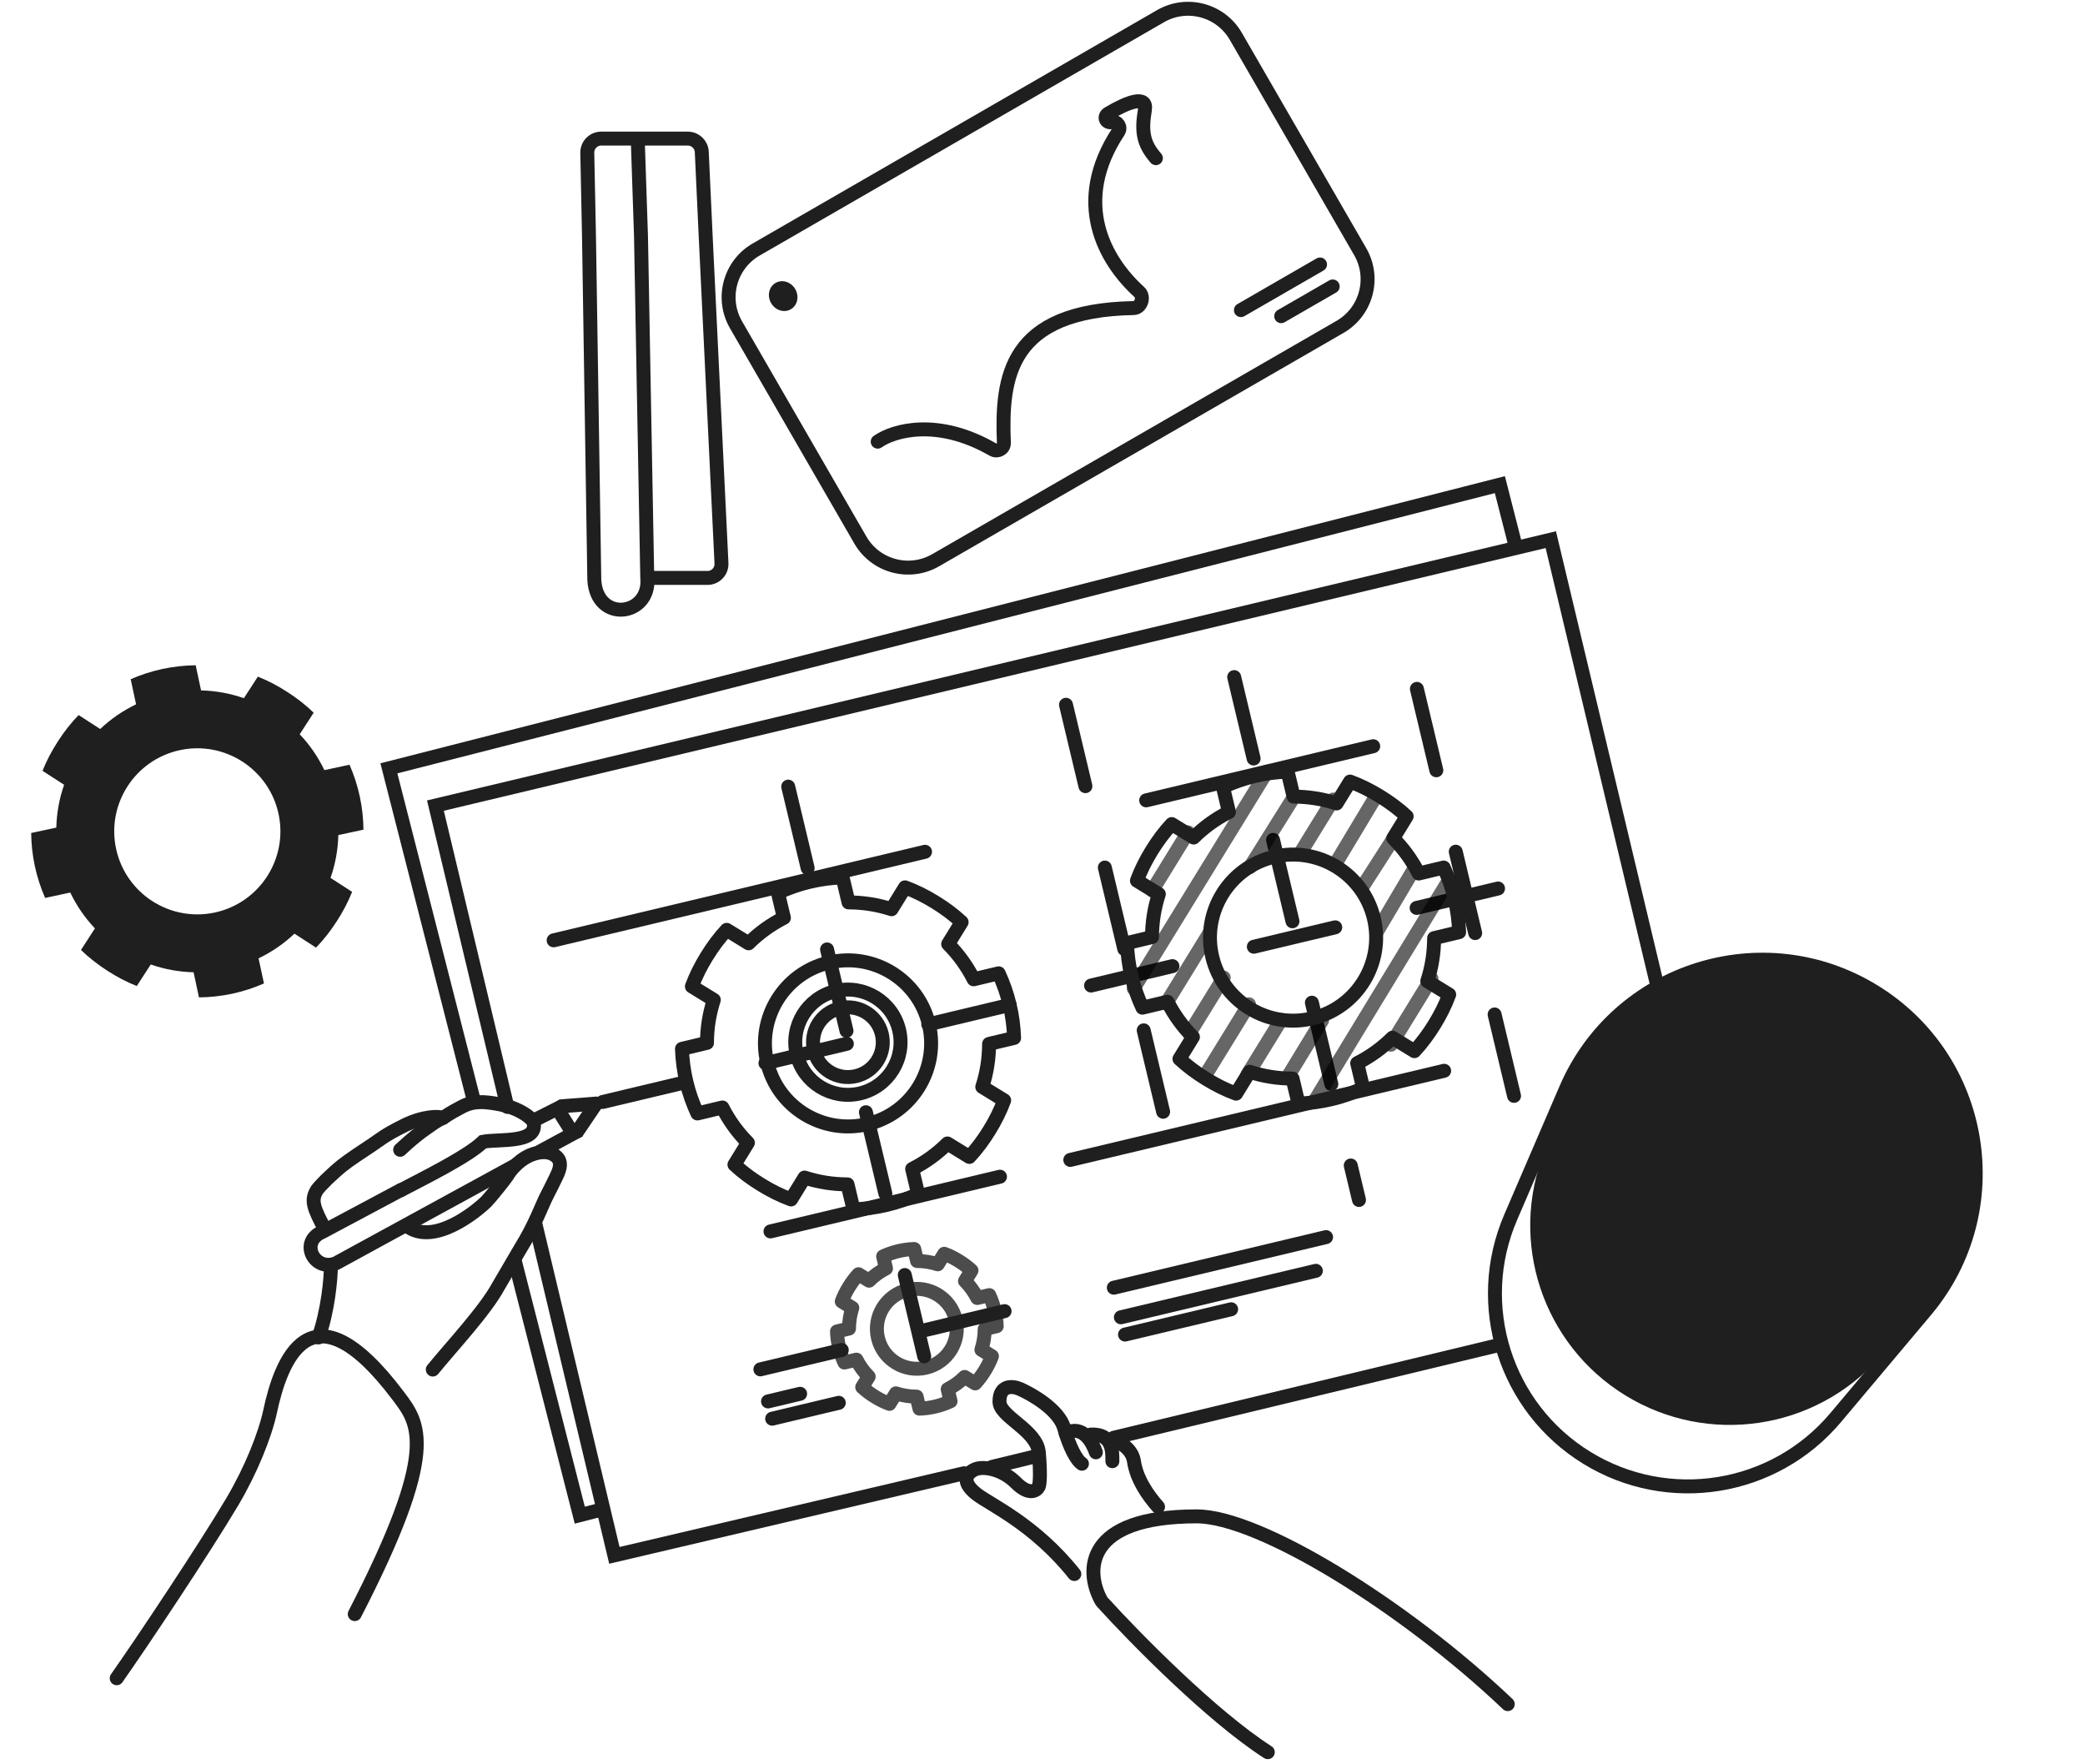
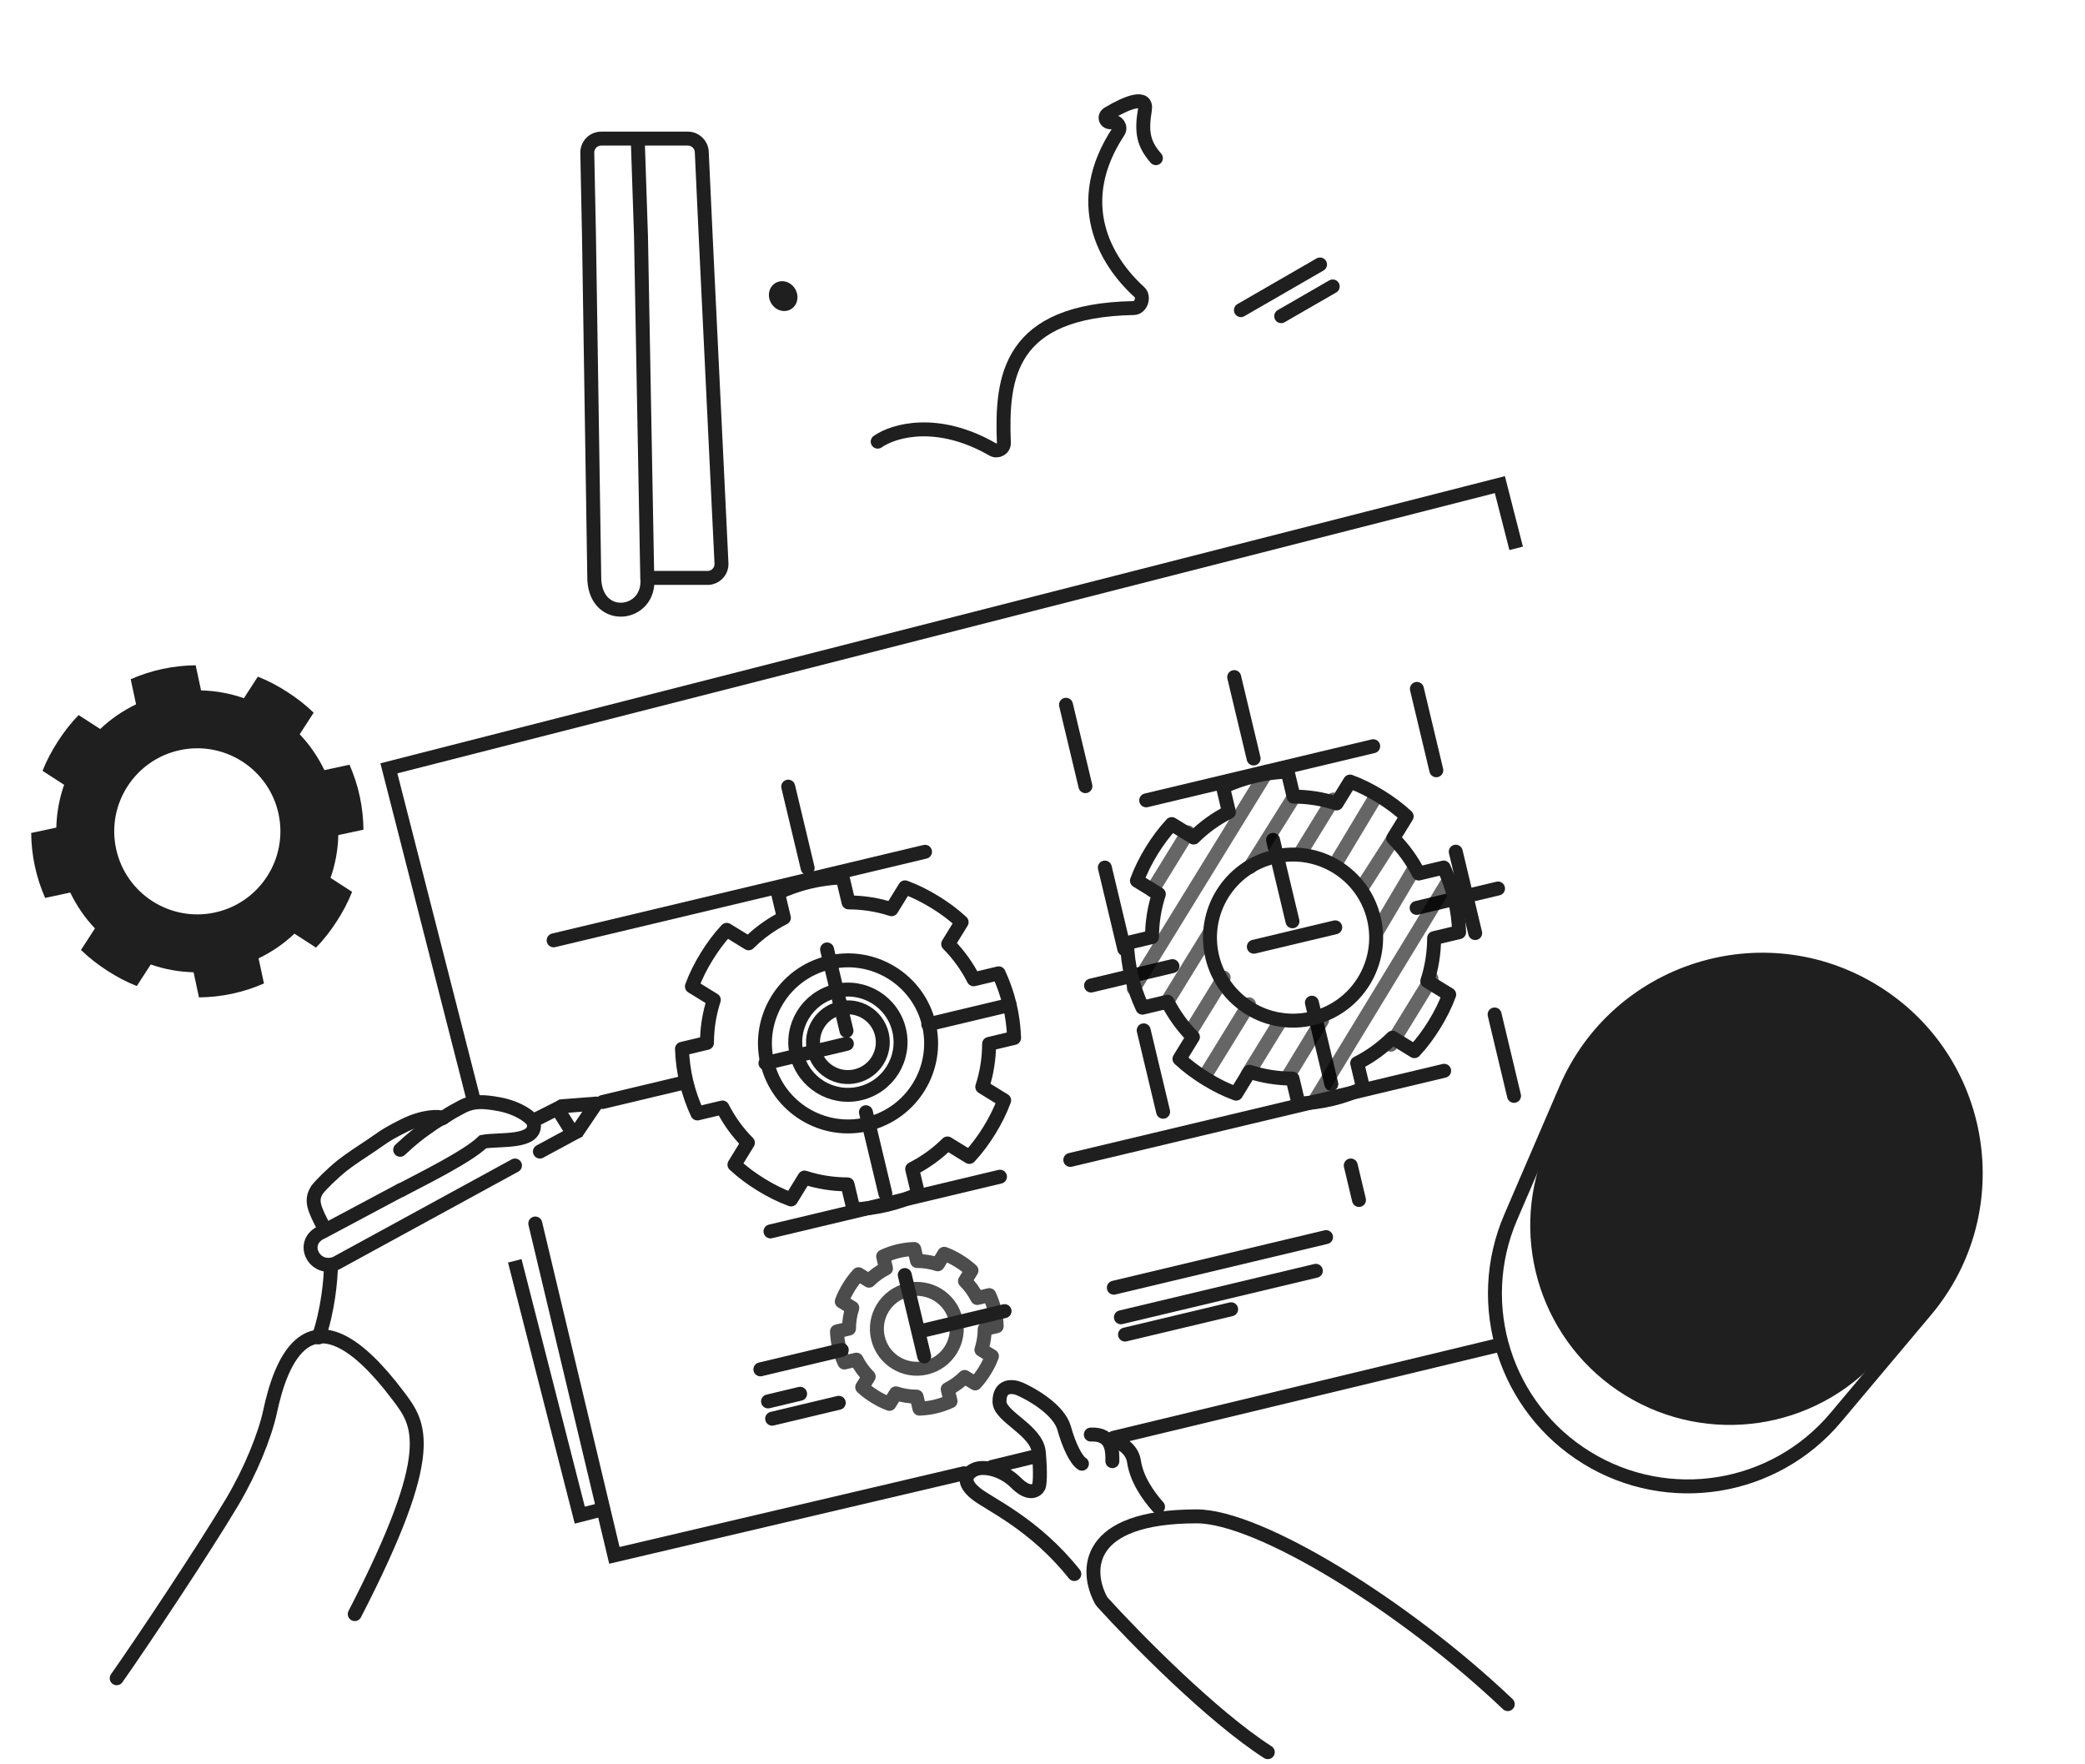
<svg xmlns="http://www.w3.org/2000/svg" width="299" height="253" viewBox="0 0 299 253" fill="none">
  <path d="M68.013 158.078L55.768 110.177L215.089 69.495L217.425 78.632" stroke="#1F1F1F" stroke-width="2" />
  <path d="M73.822 180.8L83.144 217.269L86.585 216.39" stroke="#1F1F1F" stroke-width="2" />
  <path d="M142.248 210.355L148.978 208.719" stroke="#1F1F1F" stroke-width="2" stroke-linecap="round" />
  <path d="M159.71 206.173L215.281 192.794" stroke="#1F1F1F" stroke-width="2" stroke-linecap="round" />
  <path d="M138.245 211.263L88.105 223.036L76.763 175.448" stroke="#1F1F1F" stroke-width="2" stroke-linecap="round" />
-   <path d="M72.754 158.724L62.442 115.521L222.393 77.386L237.677 141.42" stroke="#1F1F1F" stroke-width="2" stroke-linecap="round" />
  <path d="M23.299 95.926C21.704 96.268 20.181 96.769 18.741 97.398L19.514 101C17.595 101.922 15.873 103.111 14.371 104.538L11.276 102.538C10.155 103.683 9.179 104.954 8.312 106.294C7.445 107.634 6.686 109.045 6.1 110.536L9.195 112.536C8.508 114.491 8.13 116.548 8.076 118.676L4.471 119.448C4.488 121.019 4.655 122.612 4.998 124.207C5.34 125.801 5.842 127.323 6.47 128.763L10.075 127.99C10.997 129.908 12.187 131.629 13.615 133.13L11.613 136.223C12.759 137.343 14.031 138.319 15.371 139.185C16.712 140.052 18.124 140.811 19.616 141.396L21.618 138.303C23.573 138.989 25.631 139.367 27.76 139.422L28.533 143.024C30.104 143.007 31.699 142.84 33.294 142.498C34.89 142.156 36.413 141.655 37.853 141.026L37.08 137.424C38.999 136.502 40.721 135.313 42.223 133.886L45.318 135.886C46.438 134.741 47.414 133.47 48.281 132.13C49.149 130.79 49.908 129.379 50.494 127.888L47.399 125.887C48.085 123.933 48.464 121.876 48.518 119.748L52.122 118.976C52.105 117.405 51.938 115.812 51.596 114.217C51.254 112.622 50.752 111.101 50.123 109.661L46.519 110.434C45.596 108.516 44.407 106.795 42.979 105.294L44.98 102.201C43.835 101.081 42.563 100.105 41.222 99.239C39.882 98.372 38.47 97.613 36.978 97.028L34.976 100.121C33.021 99.435 30.962 99.056 28.834 99.002L28.061 95.4C26.489 95.417 24.895 95.584 23.299 95.926V95.926ZM25.798 107.569C32.228 106.19 38.567 110.288 39.946 116.715C41.326 123.141 37.226 129.476 30.796 130.855C24.365 132.234 18.027 128.136 16.647 121.709C15.268 115.282 19.367 108.948 25.798 107.569Z" fill="#1F1F1F" />
  <path d="M116.084 126.454C114.496 126.833 112.985 127.369 111.56 128.03L112.415 131.613C110.518 132.579 108.823 133.807 107.355 135.268L104.215 133.339C103.121 134.509 102.174 135.802 101.338 137.162C100.501 138.521 99.774 139.949 99.223 141.453L102.363 143.383C101.721 145.352 101.39 147.417 101.384 149.546L97.799 150.401C97.852 151.97 98.055 153.56 98.434 155.146C98.813 156.732 99.349 158.242 100.011 159.667L103.596 158.812C104.563 160.709 105.791 162.402 107.253 163.87L105.323 167.008C106.494 168.101 107.788 169.048 109.148 169.883C110.508 170.719 111.937 171.446 113.442 171.997L115.372 168.859C117.343 169.5 119.409 169.831 121.539 169.837L122.394 173.42C123.964 173.367 125.555 173.164 127.142 172.786C128.729 172.407 130.24 171.871 131.665 171.21L130.81 167.626C132.708 166.66 134.402 165.433 135.871 163.971L139.011 165.901C140.105 164.73 141.051 163.437 141.888 162.078C142.724 160.718 143.451 159.29 144.002 157.786L140.862 155.857C141.504 153.887 141.835 151.822 141.841 149.694L145.427 148.839C145.374 147.27 145.17 145.68 144.791 144.094C144.413 142.507 143.877 140.997 143.215 139.573L139.629 140.428C138.663 138.531 137.435 136.838 135.972 135.37L137.903 132.232C136.732 131.138 135.438 130.192 134.078 129.356C132.717 128.521 131.289 127.794 129.784 127.243L127.853 130.381C125.883 129.74 123.816 129.409 121.687 129.403L120.832 125.82C119.261 125.872 117.671 126.076 116.084 126.454V126.454ZM118.848 138.037C125.245 136.512 131.676 140.463 133.202 146.857C134.728 153.251 130.775 159.677 124.377 161.203C117.98 162.728 111.549 158.777 110.023 152.383C108.497 145.989 112.451 139.562 118.848 138.037Z" stroke="#1F1F1F" stroke-width="2" stroke-linecap="round" stroke-linejoin="round" />
  <path d="M128.821 179.409C128.058 179.591 127.331 179.849 126.646 180.167L127.057 181.89C126.145 182.355 125.33 182.945 124.624 183.648L123.113 182.72C122.587 183.283 122.132 183.905 121.73 184.559C121.328 185.212 120.978 185.899 120.713 186.623L122.223 187.55C121.914 188.498 121.755 189.491 121.752 190.514L120.028 190.925C120.053 191.68 120.151 192.445 120.333 193.208C120.515 193.97 120.773 194.697 121.092 195.382L122.816 194.971C123.281 195.883 123.871 196.697 124.575 197.403L123.646 198.912C124.21 199.438 124.832 199.893 125.486 200.295C126.14 200.697 126.827 201.046 127.551 201.311L128.479 199.802C129.427 200.111 130.421 200.27 131.445 200.273L131.856 201.996C132.611 201.97 133.376 201.873 134.14 201.691C134.903 201.509 135.63 201.251 136.315 200.933L135.904 199.21C136.816 198.745 137.631 198.155 138.337 197.452L139.847 198.38C140.374 197.817 140.829 197.195 141.231 196.541C141.633 195.887 141.983 195.201 142.248 194.477L140.738 193.549C141.046 192.602 141.206 191.609 141.209 190.586L142.933 190.174C142.907 189.42 142.81 188.655 142.627 187.892C142.445 187.129 142.187 186.403 141.869 185.718L140.145 186.129C139.68 185.217 139.089 184.403 138.386 183.697L139.315 182.188C138.751 181.662 138.129 181.207 137.475 180.805C136.821 180.403 136.134 180.053 135.41 179.789L134.482 181.298C133.534 180.989 132.54 180.83 131.516 180.827L131.105 179.104C130.35 179.129 129.585 179.227 128.821 179.409V179.409ZM130.151 184.98C133.227 184.246 136.32 186.146 137.054 189.221C137.788 192.296 135.887 195.387 132.81 196.12C129.733 196.854 126.641 194.954 125.907 191.879C125.173 188.804 127.074 185.713 130.151 184.98Z" stroke="black" stroke-opacity="0.7" stroke-width="2" stroke-linecap="round" stroke-linejoin="round" />
  <path d="M216.639 174.553L224.563 156.147C231.946 138.997 252.833 132.384 268.742 142.16C284.68 151.952 288.184 173.617 276.145 187.936L263.247 203.277C254.424 213.771 239.245 216.227 227.564 209.05C215.859 201.858 211.208 187.171 216.639 174.553Z" stroke="#1F1F1F" stroke-width="2" />
  <path d="M221.502 165.069L224.657 157.202C231.6 139.886 252.47 132.989 268.366 142.757C284.294 152.544 287.532 174.329 275.138 188.327L269.519 194.675C260.3 205.088 244.929 207.374 233.08 200.093C221.203 192.796 216.314 178.006 221.502 165.069Z" fill="#1F1F1F" />
  <path d="M120.434 144.586C123.122 143.946 125.819 145.605 126.46 148.29C127.101 150.975 125.443 153.671 122.755 154.312C120.067 154.953 117.369 153.295 116.728 150.61C116.087 147.925 117.746 145.227 120.434 144.586Z" stroke="#1F1F1F" stroke-width="2" />
  <path d="M119.842 142.111C123.898 141.144 127.971 143.647 128.938 147.699C129.905 151.752 127.402 155.822 123.346 156.789C119.29 157.756 115.218 155.253 114.251 151.201C113.284 147.148 115.786 143.079 119.842 142.111Z" stroke="#1F1F1F" stroke-width="2" />
  <path d="M113.034 112.802L135.151 205.464" stroke="#1F1F1F" stroke-width="2" stroke-linecap="round" stroke-dasharray="12 12" />
  <path d="M152.869 101.062L168.57 166.846" stroke="#1F1F1F" stroke-width="2" stroke-linecap="round" stroke-dasharray="12 12" />
  <path d="M176.99 97.094L194.886 172.074" stroke="#1F1F1F" stroke-width="2" stroke-linecap="round" stroke-dasharray="12 12" />
  <path d="M203.19 98.785L217.457 158.556" stroke="#1F1F1F" stroke-width="2" stroke-linecap="round" stroke-dasharray="12 12" />
  <path d="M109.042 196.364L152.568 185.986" stroke="#1F1F1F" stroke-width="2" stroke-linecap="round" stroke-dasharray="12 12" />
  <path d="M86.425 158.022L220.19 126.131" stroke="#1F1F1F" stroke-width="2" stroke-linecap="round" stroke-dasharray="12 12" />
  <path d="M110.139 200.962L114.74 199.865" stroke="#1F1F1F" stroke-width="2" stroke-linecap="round" />
  <path d="M159.73 184.654L190.163 177.398" stroke="#1F1F1F" stroke-width="2" stroke-linecap="round" />
  <path d="M160.743 188.897L188.699 182.232" stroke="#1F1F1F" stroke-width="2" stroke-linecap="round" />
  <path d="M161.334 191.373L176.551 187.745" stroke="#1F1F1F" stroke-width="2" stroke-linecap="round" />
  <path d="M110.73 203.438L120.285 201.16" stroke="#1F1F1F" stroke-width="2" stroke-linecap="round" />
  <path d="M165.244 127.68L170.363 119.357" stroke="black" stroke-opacity="0.6" stroke-width="2" stroke-linecap="round" />
  <path d="M162.577 141.736L181.708 110.635" stroke="black" stroke-opacity="0.6" stroke-width="2" stroke-linecap="round" />
  <path d="M167.23 143.89L173.444 133.783M185.632 114.149L179.259 124.335" stroke="black" stroke-opacity="0.6" stroke-width="2" stroke-linecap="round" />
  <path d="M170.715 147.943L175.487 140.186M191.194 114.652L186.534 122.226" stroke="black" stroke-opacity="0.6" stroke-width="2" stroke-linecap="round" />
  <path d="M172.674 154.478L179.112 144.013M197.455 113.967L191.453 123.966" stroke="black" stroke-opacity="0.6" stroke-width="2" stroke-linecap="round" />
  <path d="M178.899 154.079L183.707 146.264M200.002 119.967L195.454 127.057" stroke="black" stroke-opacity="0.6" stroke-width="2" stroke-linecap="round" />
  <path d="M184.585 154.555L189.592 146.315M202.73 124.695L197.455 133.603" stroke="black" stroke-opacity="0.6" stroke-width="2" stroke-linecap="round" />
  <path d="M188.654 157.659L207.823 126.149" stroke="black" stroke-opacity="0.6" stroke-width="2" stroke-linecap="round" />
  <path d="M199.461 149.81L205.277 140.327" stroke="black" stroke-opacity="0.6" stroke-width="2" stroke-linecap="round" />
  <path d="M179.903 111.286C178.316 111.664 176.805 112.2 175.379 112.861L176.235 116.445C174.337 117.411 172.643 118.638 171.174 120.1L168.034 118.171C166.94 119.341 165.993 120.634 165.157 121.993C164.321 123.353 163.594 124.781 163.043 126.285L166.183 128.214C165.541 130.184 165.21 132.249 165.204 134.377L161.618 135.232C161.671 136.802 161.875 138.391 162.253 139.977C162.632 141.564 163.168 143.074 163.83 144.498L167.415 143.644C168.382 145.54 169.61 147.233 171.072 148.701L169.142 151.84C170.313 152.933 171.607 153.879 172.967 154.715C174.327 155.551 175.756 156.277 177.261 156.828L179.191 153.69C181.162 154.331 183.228 154.663 185.358 154.668L186.213 158.252C187.784 158.199 189.374 157.995 190.961 157.617C192.549 157.239 194.059 156.703 195.485 156.041L194.629 152.458C196.527 151.492 198.221 150.264 199.69 148.803L202.83 150.732C203.924 149.562 204.871 148.269 205.707 146.909C206.543 145.55 207.27 144.122 207.822 142.618L204.682 140.689C205.323 138.719 205.655 136.654 205.66 134.525L209.246 133.671C209.193 132.101 208.989 130.512 208.611 128.925C208.232 127.339 207.696 125.829 207.034 124.404L203.449 125.259C202.482 123.363 201.254 121.669 199.792 120.201L201.722 117.063C200.551 115.97 199.257 115.024 197.897 114.188C196.537 113.352 195.108 112.625 193.603 112.075L191.673 115.213C189.702 114.571 187.636 114.24 185.506 114.234L184.651 110.651C183.08 110.704 181.49 110.907 179.903 111.286V111.286ZM182.667 122.869C189.065 121.343 195.495 125.295 197.021 131.688C198.548 138.082 194.594 144.509 188.197 146.034C181.799 147.559 175.369 143.608 173.843 137.214C172.317 130.821 176.27 124.394 182.667 122.869Z" stroke="#1F1F1F" stroke-width="2" stroke-linecap="round" stroke-linejoin="round" />
  <path d="M79.396 134.841L132.654 122.143" stroke="#1F1F1F" stroke-width="2" stroke-linecap="round" />
  <path d="M110.491 176.582L143.401 168.736" stroke="#1F1F1F" stroke-width="2" stroke-linecap="round" />
  <path d="M153.486 166.33L207.098 153.548" stroke="#1F1F1F" stroke-width="2" stroke-linecap="round" />
  <path d="M164.369 114.768L196.925 107.006" stroke="#1F1F1F" stroke-width="2" stroke-linecap="round" />
  <path d="M166.068 216.074C164.613 214.438 162.976 212.075 162.612 209.529C162.362 207.778 160.49 206.56 159.338 206.621" stroke="#1F1F1F" stroke-width="2" stroke-linecap="round" />
  <path d="M159.52 209.531C159.52 208.198 159.629 205.567 156.427 205.713" stroke="#1F1F1F" stroke-width="2" stroke-linecap="round" />
-   <path d="M157.155 208.259C156.669 206.865 155.296 204.223 152.822 205.532" stroke="#1F1F1F" stroke-width="2" stroke-linecap="round" />
  <path d="M155.154 209.894C154.366 209.409 153.335 207.422 152.607 204.804C151.88 202.186 148.06 199.956 146.241 199.168C145.271 198.744 143.33 198.514 143.33 200.986C143.33 203.168 148.678 205.058 148.969 208.258C149.26 211.458 149.091 212.864 148.969 213.167C148.666 213.773 147.587 214.512 145.695 212.621C143.803 210.731 141.329 210.258 140.056 210.621C138.965 210.985 137.437 212.221 140.056 214.257C142.002 215.77 148.387 218.584 154.063 225.711" stroke="#1F1F1F" stroke-width="2" stroke-linecap="round" />
  <path d="M216.221 244.367C201.378 230.259 180.569 217.444 171.622 217.444C155.432 217.444 155.664 225.316 157.874 229.434C157.943 229.562 158.025 229.675 158.123 229.783C162.758 234.89 173.744 246.077 181.809 251.259" stroke="#1F1F1F" stroke-width="2" stroke-linecap="round" />
  <path d="M16.735 240.658C20.228 235.713 29.347 222.025 33.288 215.388C35.987 210.843 38.011 205.79 38.745 202.355C40.2 195.546 44.384 183.266 57.117 200.173C60.129 204.173 63.06 207.825 50.872 231.459" stroke="#1F1F1F" stroke-width="2" stroke-linecap="round" />
-   <path d="M62.063 196.392C64.725 193.117 69.537 188.001 71.482 184.42L74.656 178.997C76.806 175.545 77.726 172.73 78.548 171.204C78.913 170.526 79.141 170.011 79.646 169.003C80.105 168.088 80.509 167.164 80.189 166.406C79.943 165.826 78.92 164.81 76.788 165.39C74.657 165.97 73.204 167.769 72.743 168.596C72.282 169.281 70.28 171.764 69.732 172.309C68.458 173.575 62.182 178.826 58.268 175.749" stroke="#1F1F1F" stroke-width="2" stroke-linecap="round" />
  <path d="M57.506 170.664C60.755 168.947 67.067 165.852 69.266 163.726C71.524 163.29 77.1 164.02 76.537 161.027C76.42 160.404 74.457 158.857 71.538 158.332C69.438 157.955 67.915 157.807 66.17 158.744C65.181 159.276 64.788 159.464 63.511 160.312C62.52 160.749 61.916 161.253 61.106 161.81C60.275 162.381 59.07 163.289 57.385 164.878" stroke="#1F1F1F" stroke-width="2" stroke-linecap="round" />
  <path d="M63.511 160.313C62.981 160.025 60.691 160.044 57.992 161.38C55.042 162.84 54.539 163.393 53.397 164.146C52.255 164.899 49.971 166.405 49.077 167.131C47.495 168.417 46.053 169.866 45.484 170.597C44.482 172.144 45.04 173.314 46.546 176.194" stroke="#1F1F1F" stroke-width="2" stroke-linecap="round" />
  <path d="M47.45 181.539C47.45 183.456 47.014 187.999 45.683 191.785" stroke="#1F1F1F" stroke-width="2" stroke-linecap="round" />
  <path d="M73.851 167.132L48.165 181.158C45.061 182.372 42.903 178.12 46.159 176.685L57.488 170.648M77.424 165.132L82.174 162.565L79.925 158.97L76.709 160.594" stroke="#1F1F1F" stroke-width="2" stroke-linecap="round" />
  <path d="M82.815 162.217L85.494 158.255" stroke="#1F1F1F" stroke-width="2" stroke-linecap="round" />
  <path d="M80.563 158.635L85.494 158.255" stroke="#1F1F1F" stroke-width="2" stroke-linecap="round" />
  <path d="M92.82 82.874C93.345 88.351 85.562 89.411 85.226 83.143L84.464 33.875L84.22 21.917C84.197 20.797 85.099 19.876 86.219 19.876L91.454 19.876M92.82 82.874L91.922 33.875L91.454 19.876M92.82 82.874L101.466 82.874C102.608 82.874 103.518 81.919 103.463 80.778L101.199 33.875L100.638 21.784C100.588 20.716 99.708 19.876 98.639 19.876L91.454 19.876" stroke="#1F1F1F" stroke-width="2" stroke-linecap="round" />
-   <path d="M166.426 2.318C170.207 0.137 175.042 1.432 177.224 5.21L195.059 36.085C197.241 39.862 195.947 44.693 192.167 46.874L134.179 80.335C130.398 82.516 125.564 81.221 123.381 77.443L105.546 46.568C103.364 42.791 104.659 37.961 108.439 35.779L166.426 2.318Z" stroke="#1F1F1F" stroke-width="2" />
  <ellipse cx="2.001" cy="2.182" rx="2.001" ry="2.182" transform="matrix(0.866 -0.5 0.5 0.866 109.489 41.573)" fill="#1F1F1F" />
  <path d="M177.956 44.471L189.298 37.926M183.729 45.338L191.117 41.075" stroke="#1F1F1F" stroke-width="2" stroke-linecap="round" />
  <path d="M125.867 63.331C128.147 61.723 134.45 59.896 142.35 64.447C143.066 64.859 143.994 64.331 143.961 63.505C143.582 54.053 144.665 44.51 162.587 44.175C163.624 44.155 164.156 42.574 163.387 41.878C158.382 37.348 153.698 29.012 160.385 18.873C160.812 18.225 160.232 17.326 159.478 17.51C158.627 17.717 158.177 16.736 158.929 16.286C161.651 14.657 164.553 13.538 164.181 15.767C163.642 19.002 163.998 20.645 165.762 22.681" stroke="#1F1F1F" stroke-width="2" stroke-linecap="round" />
</svg>